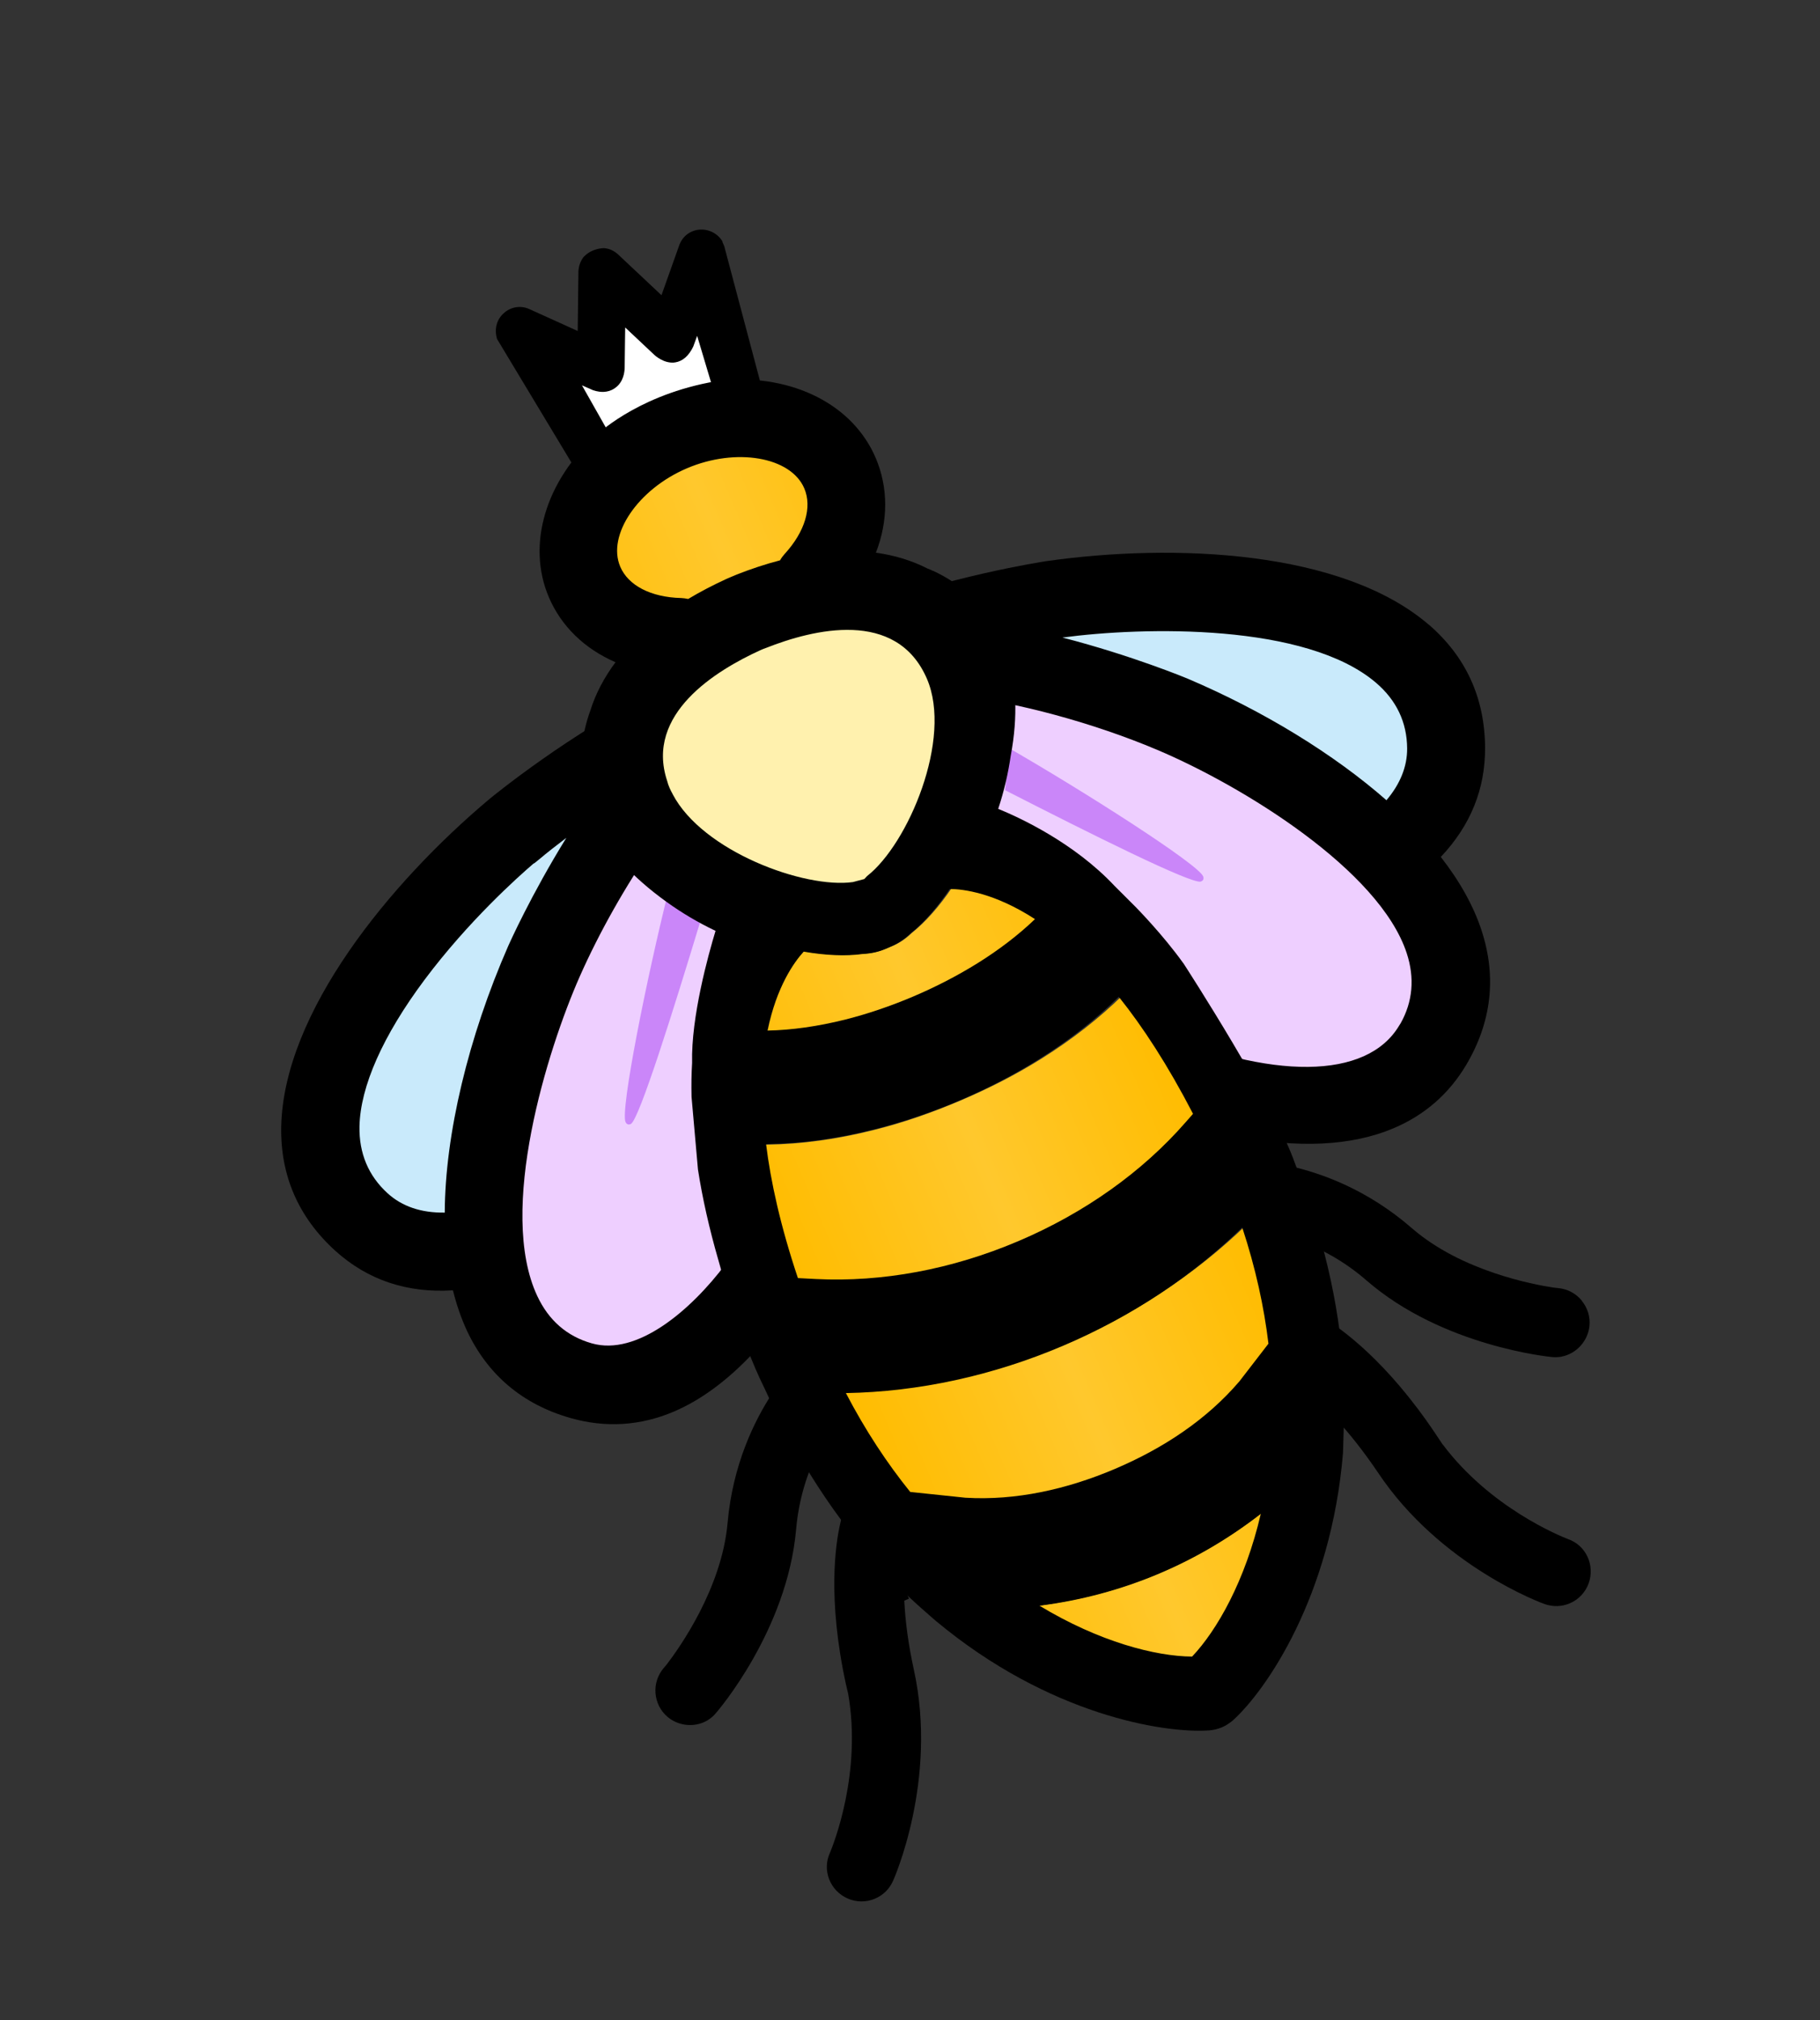
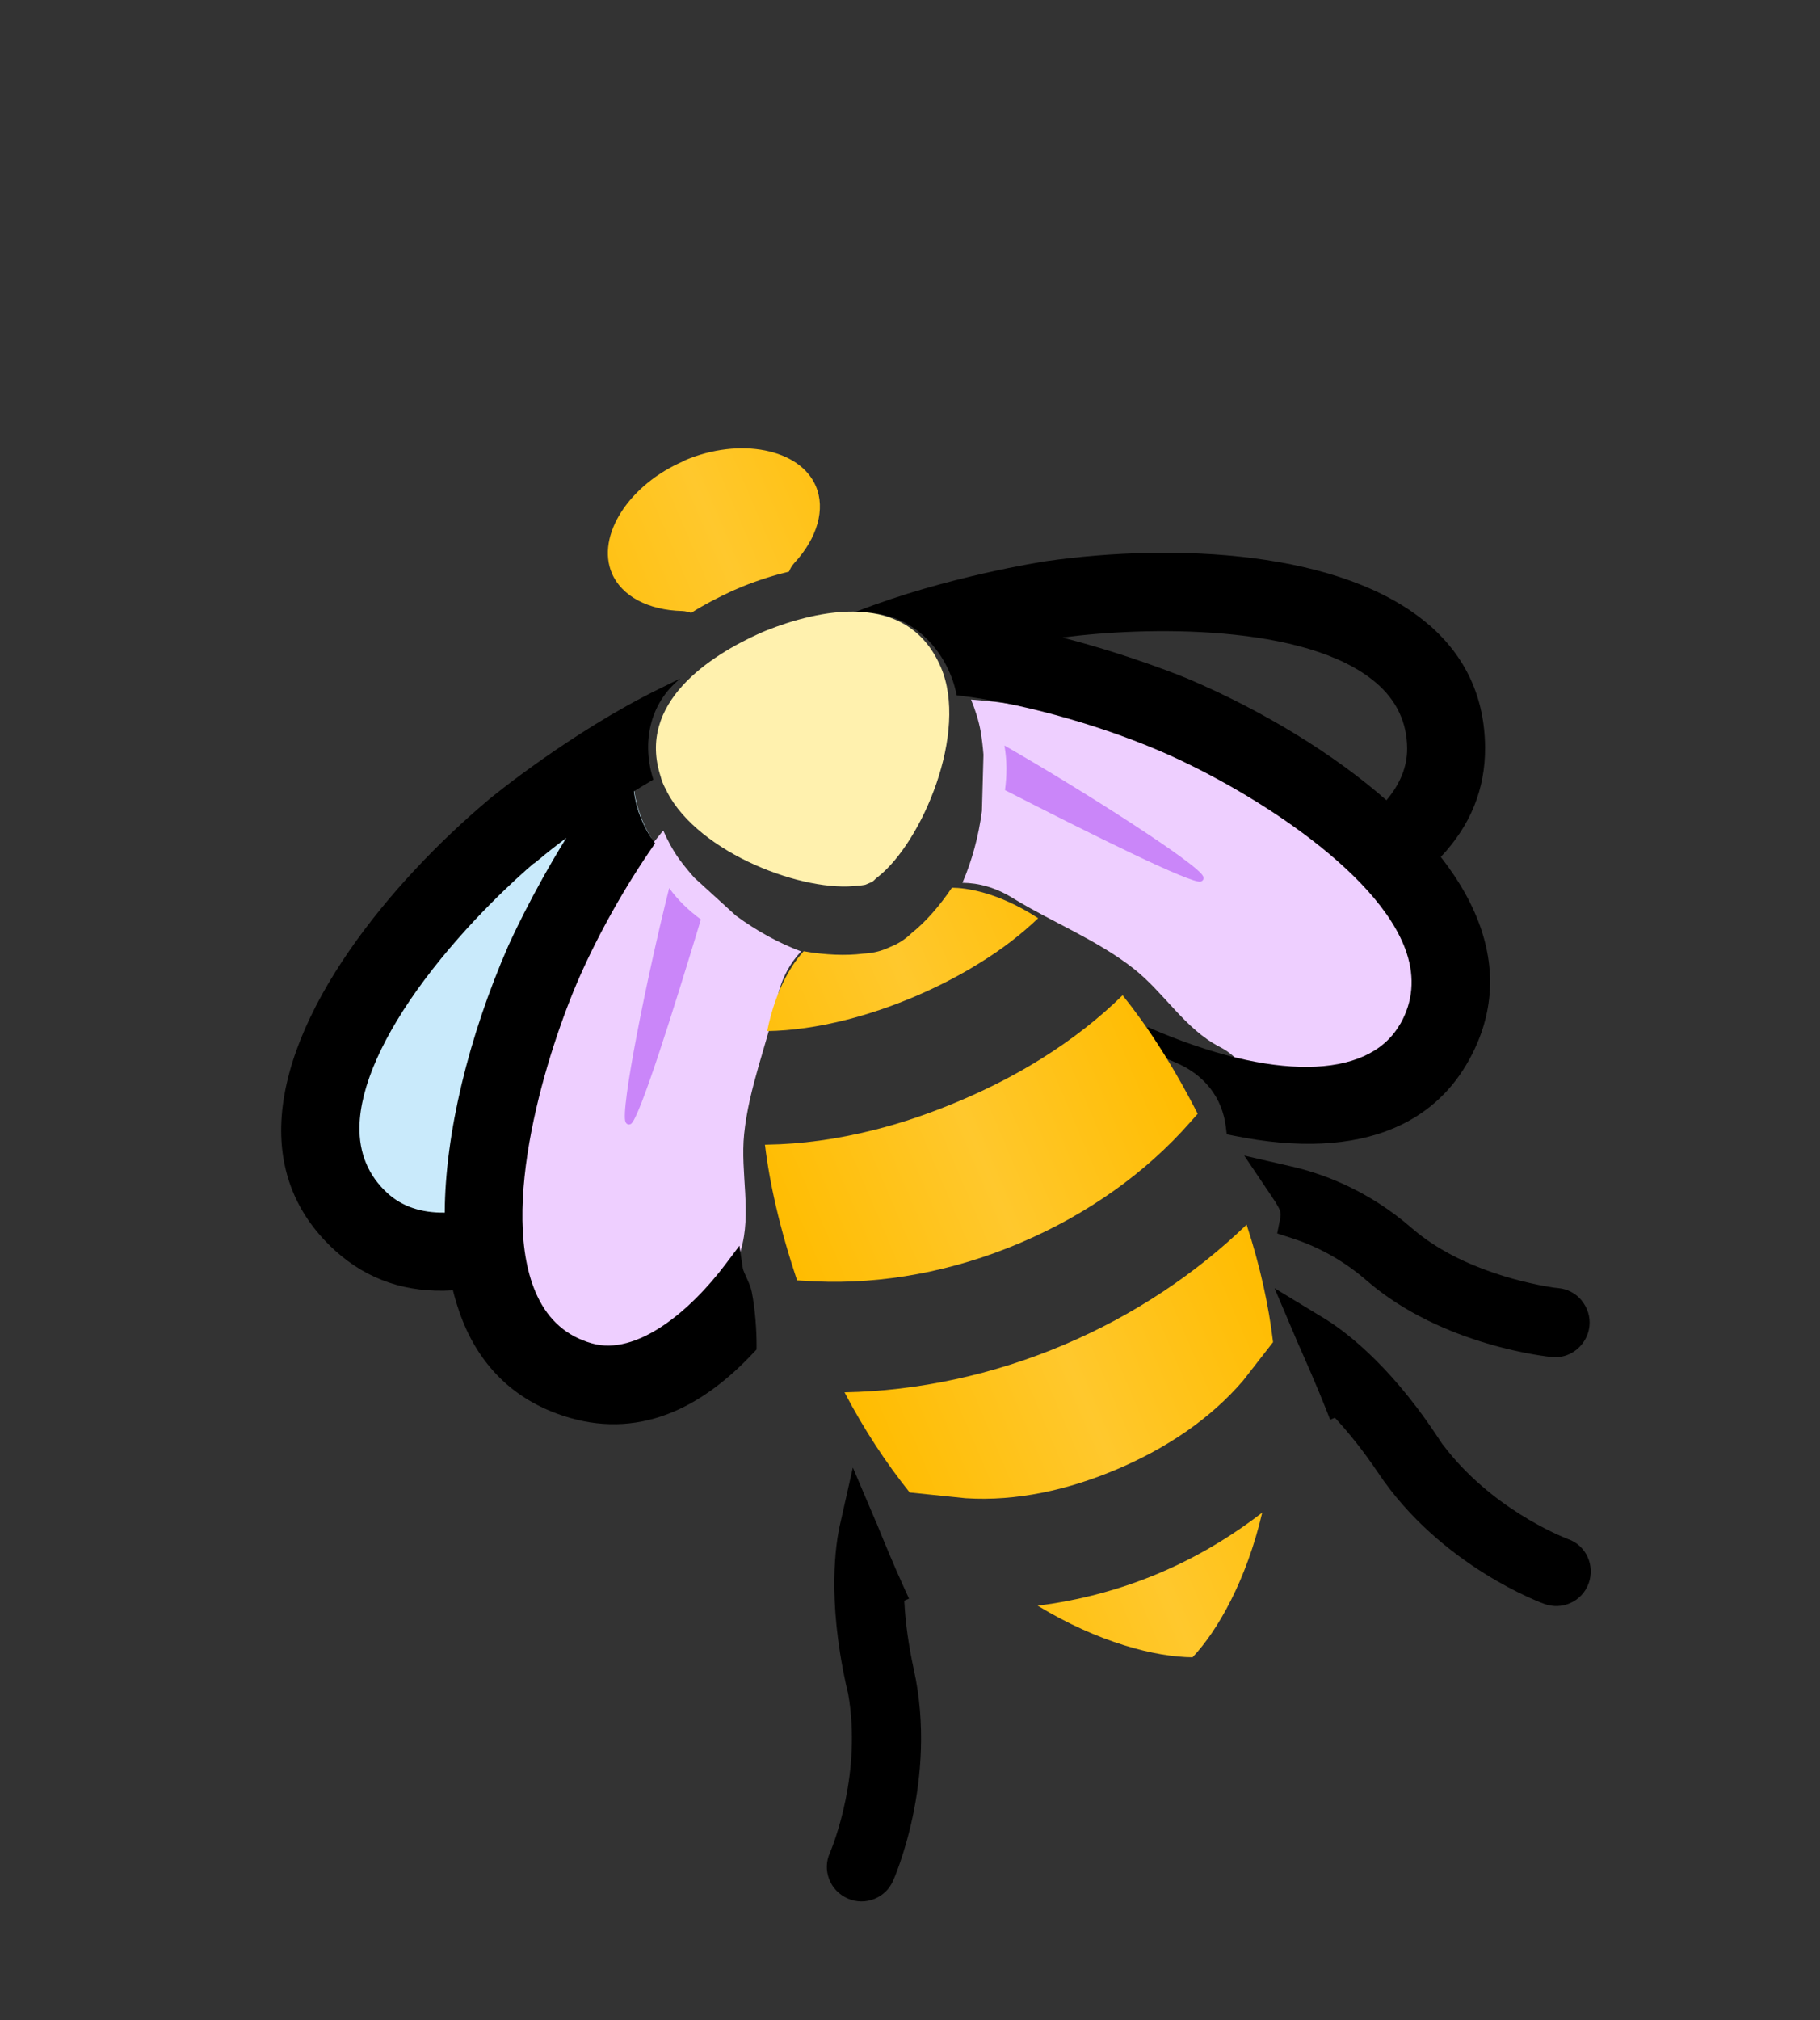
<svg xmlns="http://www.w3.org/2000/svg" width="82" height="91" viewBox="0 0 82 91" fill="none">
  <rect x="0" y="0" width="82" height="91" fill="#333333" stroke="none" />
  <path d="M29.354 37.762C28.8 36.858 28.494 35.821 28.538 34.758C26.226 35.944 23.797 37.588 21.935 39.146L21.913 39.142C18.044 42.381 10.561 50.732 15.086 54.846C15.086 54.846 20.184 59.049 21.808 55.414C21.808 55.414 24.953 38.026 29.354 37.762Z" fill="#C9EAFB" />
-   <path d="M44.015 31.529C43.748 30.503 43.213 29.563 42.417 28.857C44.875 28.015 47.745 27.406 50.159 27.146L50.171 27.127C55.188 26.588 66.394 26.993 66.217 33.106C66.217 33.106 65.707 39.694 61.963 38.341C61.963 38.341 47.258 28.542 44.015 31.529Z" fill="#C9EAFB" />
-   <path d="M32.554 10.88C32.341 10.523 31.948 10.317 31.538 10.342C31.122 10.369 30.774 10.619 30.616 11.012L29.803 13.298L27.825 11.439C27.633 11.276 27.426 11.188 27.197 11.177C27.178 11.178 26.704 11.183 26.362 11.511L26.294 11.574C26.151 11.764 26.073 11.98 26.061 12.223L26.029 14.909L23.811 13.905C23.426 13.75 22.999 13.83 22.696 14.108C22.376 14.393 22.266 14.82 22.39 15.256L22.4 15.279L26.072 21.377L26.178 21.549L26.408 21.736C26.75 21.936 27.132 21.971 27.425 21.846C27.471 21.827 27.517 21.807 27.558 21.776L33.644 19.189C33.644 19.189 33.752 19.156 33.804 19.134C34.126 18.997 34.356 18.709 34.458 18.293L34.47 18.131L34.464 18.053C34.466 17.977 34.448 17.904 34.424 17.846L32.633 11.097L32.545 10.89L32.554 10.88ZM31.408 15.126L32.099 17.437L27.398 19.436L26.222 17.358L26.707 17.572C27.208 17.746 27.544 17.61 27.738 17.459C28.093 17.193 28.139 16.76 28.145 16.581L28.168 14.753L29.48 15.986C29.48 15.986 29.916 16.405 30.424 16.324C30.761 16.269 31.033 16.032 31.235 15.613L31.41 15.132L31.408 15.126Z" fill="black" />
-   <path d="M31.408 15.126L32.099 17.437L27.398 19.436L26.222 17.358L26.707 17.572C27.209 17.746 27.544 17.61 27.738 17.459C28.093 17.193 28.14 16.759 28.145 16.581L28.169 14.753L29.48 15.986C29.48 15.986 29.916 16.405 30.425 16.324C30.761 16.269 31.033 16.031 31.235 15.613L31.41 15.131L31.408 15.126Z" fill="white" />
  <path d="M64.997 65.063L64.68 64.587C62.48 61.296 60.434 59.853 59.665 59.386L57.424 58.025L58.453 60.444C58.828 61.295 59.324 62.414 59.767 63.535L59.929 63.948L60.142 63.858C60.803 64.567 61.454 65.396 62.077 66.318C64.909 70.569 69.548 72.239 69.587 72.25C69.97 72.385 70.365 72.373 70.727 72.219C71.124 72.051 71.432 71.723 71.578 71.315C71.717 70.924 71.698 70.497 71.528 70.129C71.353 69.749 71.04 69.461 70.651 69.328C70.285 69.185 67.138 67.911 65.005 65.066L64.997 65.063Z" fill="black" />
  <path d="M71.268 58.584C71.003 58.263 70.632 58.061 70.215 58.021L69.987 57.996C69.094 57.86 65.846 57.26 63.61 55.32C61.606 53.574 59.514 52.836 58.12 52.526L56.059 52.052L57.238 53.803C57.382 54.013 57.517 54.22 57.63 54.437C57.695 54.559 57.712 54.694 57.689 54.832L57.544 55.559L58.243 55.784C59.458 56.184 60.575 56.815 61.562 57.67C64.998 60.659 69.869 61.119 69.905 61.124C70.061 61.139 70.201 61.134 70.329 61.114C70.447 61.09 70.556 61.058 70.665 61.011C71.177 60.794 71.551 60.302 71.612 59.727C71.654 59.315 71.528 58.907 71.263 58.586L71.268 58.584Z" fill="black" />
  <path d="M39.451 68.516L38.425 66.103L37.849 68.661C37.647 69.541 37.273 72.013 38.117 75.881L38.212 76.282C38.842 79.854 37.545 83.092 37.394 83.454C37.217 83.835 37.207 84.26 37.359 84.65C37.509 85.034 37.801 85.337 38.179 85.509C38.574 85.687 39.024 85.692 39.421 85.523C39.788 85.367 40.066 85.093 40.231 84.731C40.253 84.688 42.271 80.194 41.172 75.2C40.934 74.113 40.789 73.069 40.743 72.099L40.956 72.008L40.771 71.605C40.283 70.537 39.83 69.441 39.454 68.508L39.451 68.516Z" fill="black" />
-   <path d="M36.473 63.812C36.407 63.576 36.358 63.332 36.312 63.081L35.945 61.005L34.789 62.771C34.002 63.968 33.014 65.955 32.781 68.598C32.52 71.558 30.59 74.251 30.045 74.965L29.901 75.135C29.635 75.451 29.501 75.854 29.534 76.267C29.567 76.681 29.756 77.062 30.075 77.333C30.53 77.716 31.165 77.806 31.7 77.579C31.792 77.54 31.875 77.497 31.958 77.435C32.063 77.363 32.166 77.272 32.26 77.157C32.293 77.123 35.475 73.45 35.87 68.872C35.987 67.567 36.351 66.334 36.944 65.206L37.292 64.556L36.688 64.142C36.562 64.053 36.49 63.948 36.448 63.816L36.473 63.812Z" fill="black" />
  <path d="M44.31 33.995C44.282 33.641 44.242 33.291 44.184 32.949C44.095 32.451 43.94 31.974 43.75 31.512C46.636 31.724 50.105 32.542 52.797 33.527C58.007 35.437 67.332 40.739 64.543 45.989C63.276 48.373 59.838 48.763 55.791 47.783C55.552 47.539 55.283 47.321 54.962 47.159C53.384 46.351 52.456 44.71 51.063 43.62C49.413 42.327 47.394 41.537 45.613 40.442C44.85 39.973 44.093 39.772 43.363 39.764C43.791 38.775 44.092 37.663 44.24 36.528" fill="#EECFFF" />
  <path d="M45.254 33.58C45.374 34.248 45.369 34.922 45.28 35.591C49.113 37.55 53.686 39.832 54.102 39.709C54.148 39.69 54.192 39.664 54.209 39.623C54.222 39.591 54.236 39.544 54.207 39.475C53.997 38.933 48.815 35.621 45.254 33.58Z" fill="#CA86F9" />
  <path d="M31.281 39.534C31.046 39.268 30.822 38.997 30.616 38.718C30.319 38.309 30.084 37.866 29.882 37.409C28.032 39.634 26.214 42.7 25.056 45.322C22.817 50.399 20.166 60.794 25.882 62.427C28.477 63.169 31.143 60.963 33.246 57.369C33.236 57.027 33.266 56.682 33.371 56.339C33.884 54.642 33.347 52.835 33.528 51.075C33.741 48.99 34.573 46.988 35.021 44.946C35.212 44.071 35.593 43.386 36.093 42.855C35.084 42.477 34.075 41.922 33.154 41.242" fill="#EECFFF" />
  <path d="M30.15 40.002C30.547 40.552 31.036 41.016 31.579 41.416C30.331 45.535 28.802 50.412 28.424 50.627C28.378 50.646 28.33 50.66 28.289 50.644C28.256 50.63 28.213 50.608 28.184 50.539C27.939 50.012 29.149 43.983 30.15 40.002Z" fill="#CA86F9" />
  <path d="M64.378 28.142C60.473 24.782 52.91 24.456 47.138 25.276C46.954 25.306 42.635 25.969 38.624 27.532L38.24 27.682C40.751 27.204 42.68 29.139 43.104 31.319C45.808 31.628 49.256 32.557 52.144 33.778C55.983 35.402 62.151 39.184 63.38 42.935C63.747 44.055 63.651 45.12 63.106 46.091L63.041 46.193C61.589 48.636 57.286 48.681 51.812 46.307L51.719 46.265L51.328 47.022L51.412 47.074C51.93 47.383 52.423 47.635 52.917 47.838C54.257 48.388 55.076 49.437 55.234 50.782L55.271 51.092L55.583 51.155C58.465 51.741 60.898 51.623 62.801 50.814C64.186 50.225 65.286 49.269 66.057 47.971C67.2 46.047 67.438 44.005 66.753 41.915C66.398 40.825 65.781 39.709 64.915 38.599C66.251 37.19 66.924 35.533 66.91 33.666C66.895 31.427 66.039 29.573 64.376 28.136L64.378 28.142ZM63.399 33.708C63.405 34.519 63.09 35.311 62.466 36.045C60.096 33.966 56.92 32.019 53.506 30.567C53.482 30.557 51.024 29.532 47.868 28.717C51.522 28.229 58.852 28.056 62.003 30.76C62.922 31.549 63.39 32.538 63.399 33.708Z" fill="black" />
  <path d="M29.439 35.121C28.924 33.543 29.209 31.725 30.655 30.561L29.718 31.02C25.707 32.984 22.131 35.922 22.037 36.003C17.577 39.751 12.779 45.59 12.67 50.745C12.627 52.941 13.442 54.827 15.1 56.333C16.557 57.654 18.339 58.253 20.407 58.12C20.57 58.776 20.782 59.385 21.036 59.935C21.971 61.926 23.539 63.254 25.695 63.87C27.279 64.323 28.846 64.227 30.357 63.584C31.593 63.059 32.81 62.154 33.97 60.908L34.087 60.784L34.089 60.613C34.09 60.009 34.035 59.002 33.867 58.177C33.824 57.965 33.726 57.749 33.635 57.55C33.566 57.389 33.484 57.227 33.468 57.126L33.315 56.112L32.699 56.93C31.114 59.043 28.687 61.092 26.661 60.508C25.542 60.191 24.721 59.474 24.207 58.377C22.4 54.525 24.663 47.287 26.115 43.997C26.99 42.017 28.181 39.903 29.47 38.052L29.517 37.985L29.47 37.924C28.99 37.273 28.667 36.467 28.562 35.644C28.835 35.473 29.137 35.29 29.442 35.113L29.439 35.121ZM22.905 42.594C21.097 46.721 20.054 51.099 20.038 54.62C18.98 54.636 18.116 54.345 17.462 53.748C16.598 52.962 16.174 51.948 16.196 50.738C16.235 48.931 17.252 46.646 19.128 44.132C21.092 41.506 23.328 39.504 24.055 38.883L24.06 38.894L24.293 38.707C24.647 38.407 25.05 38.093 25.517 37.739C23.931 40.299 22.951 42.493 22.905 42.594Z" fill="black" />
  <path d="M30.849 20.737C33.337 19.679 36.043 20.217 36.759 21.901C37.194 22.923 36.839 24.228 35.778 25.371C35.672 25.49 35.603 25.615 35.55 25.746C34.868 25.913 34.166 26.13 33.443 26.424L33.006 26.61C32.338 26.921 31.708 27.244 31.143 27.606C31.017 27.565 30.879 27.528 30.748 27.523C29.2 27.489 28.003 26.845 27.568 25.822C26.848 24.127 28.348 21.814 30.83 20.758L30.849 20.737ZM36.205 42.848C37.186 43.015 38.112 43.055 38.891 42.955C39.269 42.936 39.607 42.867 39.911 42.738L40.204 42.613C40.532 42.474 40.815 42.279 41.08 42.024C41.698 41.53 42.321 40.825 42.888 39.986C43.5 39.991 44.931 40.163 46.776 41.359C46.027 42.071 45.151 42.756 44.144 43.373C42.326 44.506 40.182 45.418 38.104 45.942C36.859 46.254 35.671 46.427 34.565 46.443C34.975 44.423 35.773 43.317 36.211 42.846L36.2 42.85L36.205 42.848ZM34.461 51.561L34.581 51.557C36.105 51.534 37.716 51.317 39.37 50.898C40.672 50.576 41.984 50.12 43.277 49.57C44.571 49.02 45.779 48.398 46.905 47.695C48.299 46.824 49.531 45.859 50.579 44.83C51.676 46.196 52.827 47.945 53.962 50.169L53.623 50.551C51.63 52.823 48.999 54.695 45.981 55.977L45.959 55.987C42.941 57.27 39.757 57.857 36.733 57.719L35.913 57.674C35.122 55.303 34.671 53.283 34.464 51.553L34.469 51.565L34.461 51.561ZM53.731 74.65C52.064 74.639 49.493 73.989 46.751 72.326C48.626 72.092 50.492 71.597 52.256 70.847L52.268 70.842C53.923 70.138 55.46 69.22 56.87 68.132C56.155 71.19 54.862 73.45 53.731 74.65ZM57.349 60.465L56.015 62.179C54.519 63.928 52.527 65.243 50.343 66.172L50.332 66.177C48.142 67.108 45.807 67.632 43.505 67.485L40.986 67.226C39.942 65.92 38.948 64.429 38.05 62.715C41.355 62.653 44.752 61.928 47.959 60.564L47.982 60.554C51.08 59.237 53.872 57.378 56.166 55.161C56.773 57.02 57.162 58.795 57.36 60.475L57.355 60.463L57.349 60.465Z" fill="url(#paint0_linear_1764_53306)" />
  <path d="M30.055 35.66C30.055 35.66 29.839 35.297 29.771 34.994C28.66 31.646 32.026 29.523 34.217 28.531L34.51 28.406C36.796 27.495 40.855 26.509 42.383 30.038C43.659 32.976 41.539 37.948 39.542 39.509C39.52 39.519 39.483 39.561 39.463 39.577C39.44 39.587 39.428 39.605 39.409 39.627C39.341 39.69 39.306 39.718 39.294 39.723L39.001 39.848C39.001 39.848 38.961 39.865 38.857 39.875C38.834 39.885 38.778 39.882 38.753 39.886C38.73 39.895 38.708 39.891 38.68 39.89C36.261 40.233 31.499 38.451 30.051 35.668L30.055 35.66Z" fill="#FFF1AE" />
-   <path d="M53.308 43.378C52.391 42.099 51.232 40.923 51.182 40.869L50.215 39.903C48.393 37.964 45.967 36.839 44.974 36.433C45.242 35.627 45.426 34.816 45.538 34.043C46.244 30.323 44.931 28.304 44.895 28.251C43.823 26.353 41.828 25.62 41.798 25.613C41.087 25.25 40.307 25.012 39.464 24.895C40.023 23.45 40.023 21.965 39.456 20.631C38.442 18.247 35.758 16.865 32.583 17.122C29.014 17.636 27.051 19.434 26.9 19.573C24.577 21.659 23.722 24.533 24.726 26.894C25.283 28.204 26.334 29.223 27.732 29.829C27.222 30.514 26.839 31.24 26.605 31.984C25.787 34.225 26.374 36.051 26.384 36.06C26.401 36.148 26.794 38.301 30.036 40.627C30.711 41.114 31.448 41.553 32.239 41.929C31.919 42.981 31.132 45.806 31.183 47.873C31.154 48.347 31.145 48.853 31.158 49.41L31.446 52.673C31.644 53.953 31.953 55.334 32.373 56.784C32.411 56.923 33.311 60.252 34.441 62.526L34.648 62.967C36.153 66.187 38.046 68.978 40.272 71.261C41.084 72.103 42.138 72.984 42.183 73.026C47.247 77.244 52.438 78.089 54.492 77.942C54.566 77.938 54.634 77.922 54.772 77.897C54.863 77.872 54.955 77.847 55.046 77.808C55.138 77.769 55.222 77.727 55.359 77.634C55.418 77.596 55.474 77.552 55.544 77.495C57.032 76.157 59.977 71.912 60.509 65.438C60.508 65.357 60.583 63.473 60.562 62.308C60.431 59.27 59.758 56.138 58.565 52.981L58.346 52.403C57.404 49.709 53.497 43.664 53.321 43.393L53.308 43.378ZM30.958 21.09C33.165 20.152 35.632 20.575 36.238 22C36.599 22.85 36.268 23.954 35.35 24.955C35.272 25.043 35.202 25.134 35.145 25.239C34.491 25.409 33.837 25.626 33.191 25.88L32.875 26.014L32.737 26.073C32.13 26.352 31.552 26.652 31.006 26.979C30.901 26.956 30.792 26.941 30.689 26.937C29.331 26.904 28.306 26.376 27.945 25.526C27.339 24.101 28.745 22.031 30.952 21.093L30.958 21.09ZM34.509 29.187C36.629 28.346 40.389 27.406 41.76 30.568C42.931 33.272 40.913 38.024 39.067 39.46L38.941 39.595L38.429 39.731C36.253 40.039 31.646 38.348 30.303 35.765L30.296 35.747C30.225 35.628 30.106 35.38 30.057 35.17C29.062 32.161 32.247 30.203 34.26 29.286L34.375 29.237M36.213 42.865C37.187 43.034 38.094 43.076 38.85 42.972C39.223 42.955 39.553 42.883 39.857 42.754C39.909 42.732 39.966 42.707 40.001 42.693C40.053 42.671 40.098 42.651 40.15 42.629C40.466 42.495 40.755 42.297 41.011 42.053C41.626 41.568 42.231 40.869 42.789 40.042C43.402 40.046 44.804 40.216 46.631 41.4C45.893 42.107 45.024 42.776 44.031 43.394C42.233 44.512 40.118 45.411 38.072 45.928C36.844 46.233 35.673 46.399 34.583 46.421C34.991 44.429 35.778 43.342 36.207 42.867L36.213 42.865ZM34.516 51.531L34.631 51.529C36.129 51.51 37.718 51.289 39.349 50.88C40.631 50.559 41.937 50.119 43.201 49.582C44.465 49.044 45.668 48.424 46.777 47.729C48.15 46.873 49.368 45.922 50.405 44.897C51.488 46.248 52.615 47.974 53.752 50.17L53.419 50.549C51.461 52.793 48.854 54.641 45.883 55.904L45.865 55.911C42.894 57.175 39.744 57.761 36.762 57.611L35.95 57.569C35.168 55.236 34.724 53.233 34.514 51.525L34.516 51.531ZM53.71 74.618C52.063 74.606 49.535 73.958 46.832 72.325C48.687 72.093 50.522 71.604 52.258 70.866L52.269 70.861C53.896 70.17 55.423 69.262 56.805 68.186C56.103 71.212 54.83 73.436 53.71 74.618ZM57.15 60.523L55.842 62.219C54.361 63.954 52.398 65.243 50.243 66.16L50.232 66.165C48.071 67.083 45.772 67.599 43.495 67.462L41.01 67.202C39.975 65.919 38.995 64.443 38.112 62.749C41.372 62.693 44.716 61.97 47.882 60.624L47.9 60.616C50.957 59.316 53.709 57.488 55.968 55.286C56.574 57.125 56.952 58.877 57.15 60.523Z" fill="black" />
  <defs>
    <linearGradient id="paint0_linear_1764_53306" x1="33.297" y1="51.52" x2="51.354" y2="43.843" gradientUnits="userSpaceOnUse">
      <stop stop-color="#FFBC00" />
      <stop offset="0.5" stop-color="#FFC82D" />
      <stop offset="1" stop-color="#FFBC00" />
    </linearGradient>
  </defs>
</svg>